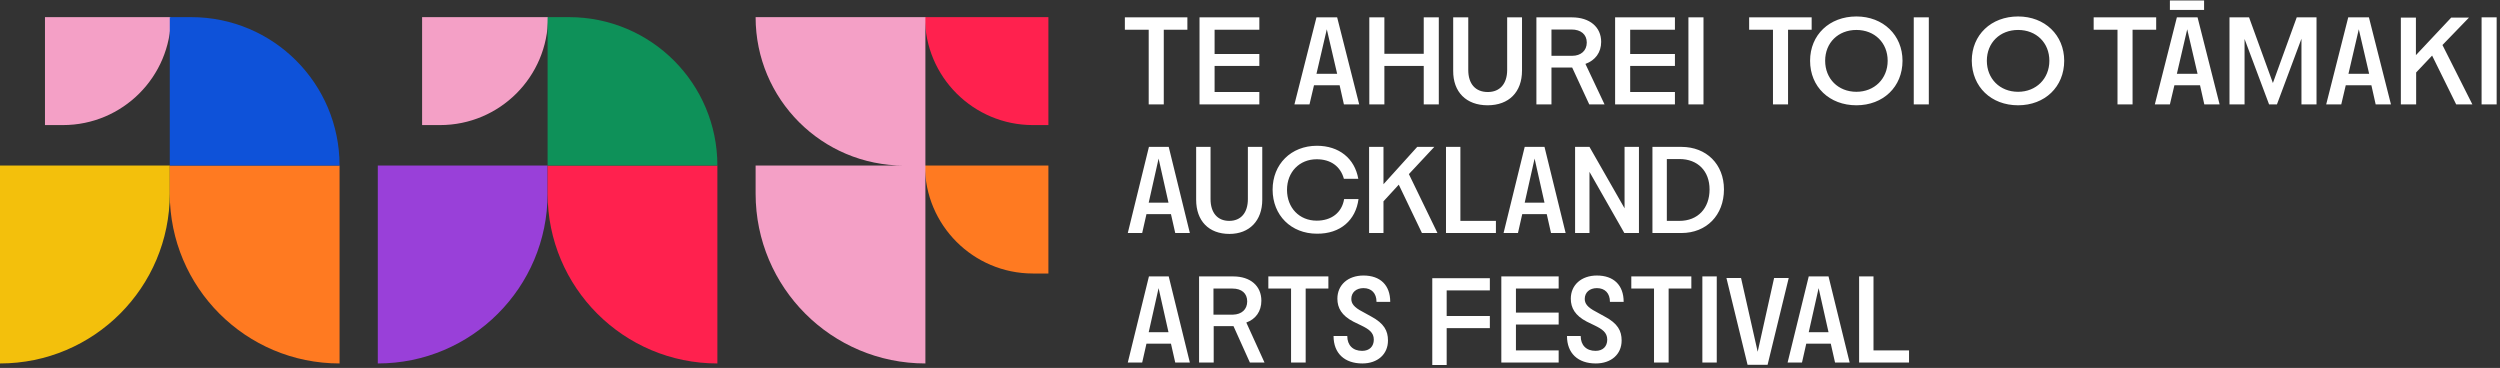
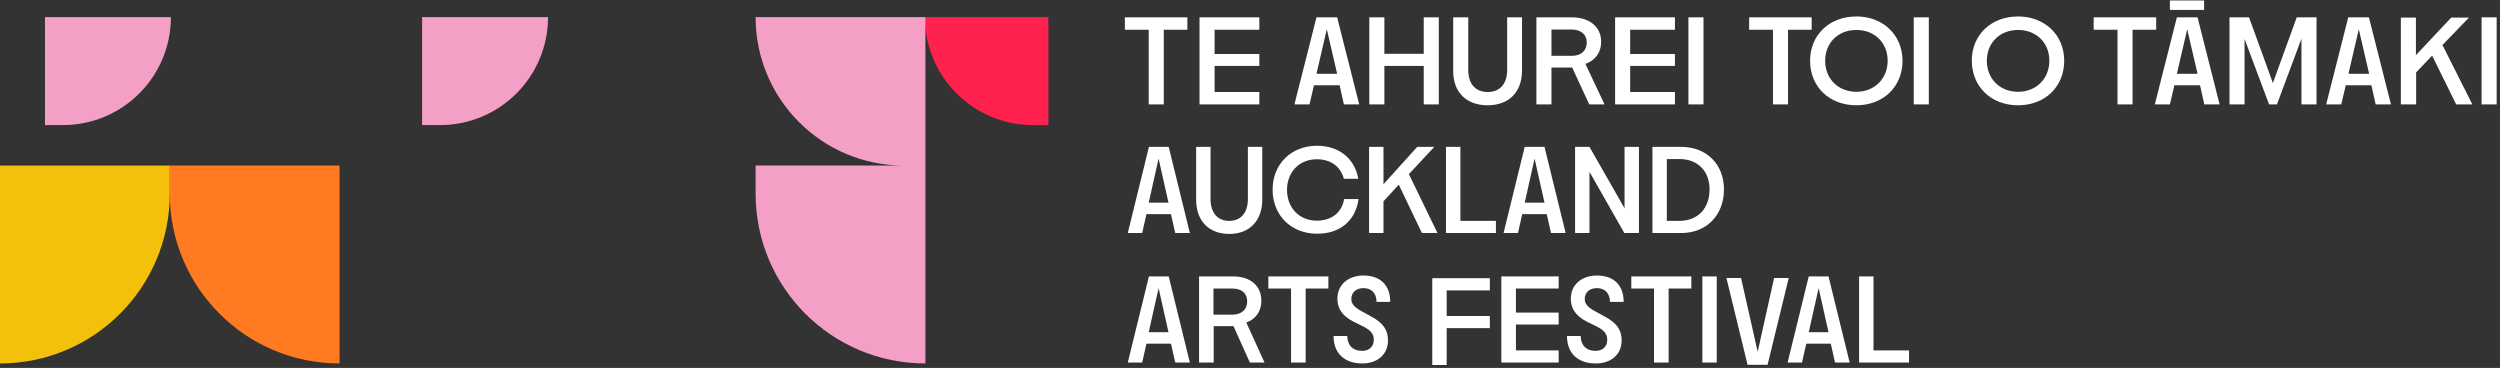
<svg xmlns="http://www.w3.org/2000/svg" width="462" height="68" viewBox="0 0 462 68" fill="none">
  <rect x="0" y="0" width="462" height="68" fill="#333333" stroke="none" />
  <path d="M219.885 43.062H217.184L216.394 39.571H211.865L211.075 43.062H208.415L212.322 27.145H215.979L219.885 43.062ZM215.937 37.452L214.109 29.306L212.28 37.452H215.937ZM233.267 36.912V27.145H230.607V36.787C230.607 39.322 229.319 40.818 227.158 40.818C224.997 40.818 223.709 39.322 223.709 36.787V27.145H221.049V36.912C221.049 40.818 223.376 43.229 227.2 43.229C230.898 43.229 233.267 40.777 233.267 36.912ZM251.054 36.787H248.394C247.979 39.322 246.026 40.777 243.324 40.777C240.124 40.777 237.839 38.408 237.839 35.083C237.839 31.8 240.124 29.431 243.324 29.431C245.943 29.431 247.73 30.761 248.353 33.047H251.013C250.348 29.265 247.439 26.938 243.366 26.938C238.587 26.938 235.179 30.346 235.179 35.042C235.179 39.779 238.587 43.187 243.366 43.187C247.73 43.229 250.556 40.652 251.054 36.787ZM255.667 43.062V37.203L258.493 34.127L262.774 43.062H265.641L260.363 32.174L265.059 27.145H261.901L255.667 34.044V27.145H253.007V43.062H255.667ZM276.446 43.062V40.818H269.88V27.145H267.22V43.062H276.446ZM289.33 43.062H286.628L285.839 39.571H281.309L280.519 43.062H277.859L281.766 27.145H285.423L289.33 43.062ZM285.423 37.452L283.594 29.306L281.766 37.452H285.423ZM293.735 43.062V31.758L300.176 43.062H302.878V27.145H300.218V38.491L293.735 27.145H291.075V43.062H293.735ZM318.587 35C318.587 39.779 315.345 43.062 310.732 43.062H305.371V27.145H310.732C315.345 27.145 318.587 30.346 318.587 35ZM315.927 35C315.927 31.634 313.766 29.39 310.358 29.39H308.031V40.818H310.358C313.766 40.818 315.927 38.491 315.927 35ZM219.885 67H217.184L216.394 63.509H211.865L211.075 67H208.415L212.322 51.083H215.979L219.885 67ZM215.937 61.39L214.109 53.244L212.28 61.39H215.937ZM233.683 67H230.981L227.948 60.267H224.291V67H221.589V51.083H227.906C231.065 51.083 233.101 52.829 233.101 55.571C233.101 57.525 232.062 58.979 230.317 59.603L233.683 67ZM230.483 55.696C230.483 54.2 229.444 53.327 227.782 53.327H224.249V58.148H227.865C229.444 58.106 230.483 57.192 230.483 55.696ZM241.288 67V53.327H245.485V51.083H234.389V53.327H238.587V67H241.288ZM256.498 62.927C256.498 61.14 255.792 59.769 253.381 58.48L251.802 57.608C250.181 56.777 249.724 56.07 249.724 55.239C249.724 54.034 250.639 53.244 251.968 53.244C253.465 53.244 254.379 54.2 254.379 55.779H256.914C256.914 52.704 255.085 50.917 251.968 50.917C249.101 50.917 247.148 52.662 247.148 55.197C247.148 56.901 247.937 58.314 250.098 59.436L251.553 60.143C252.924 60.808 253.88 61.431 253.88 62.761C253.88 64.008 253.091 64.839 251.719 64.839C250.015 64.839 248.976 63.8 248.976 62.096H246.441C246.441 65.296 248.478 67.166 251.761 67.166C254.587 67.166 256.498 65.462 256.498 62.927ZM288.041 67V64.756H280.145V59.977H288.041V57.774H280.145V53.327H288.041V51.083H277.444V67H288.041ZM299.678 62.927C299.678 61.14 298.971 59.769 296.519 58.48L294.94 57.608C293.319 56.777 292.862 56.07 292.862 55.239C292.862 54.034 293.776 53.244 295.106 53.244C296.602 53.244 297.517 54.2 297.517 55.779H300.052C300.052 52.704 298.223 50.917 295.106 50.917C292.239 50.917 290.285 52.662 290.285 55.197C290.285 56.901 291.075 58.314 293.236 59.436L294.691 60.143C296.062 60.808 297.018 61.431 297.018 62.761C297.018 64.008 296.228 64.839 294.857 64.839C293.153 64.839 292.114 63.8 292.114 62.096H289.579C289.579 65.296 291.615 67.166 294.898 67.166C297.766 67.166 299.678 65.462 299.678 62.927ZM308.363 67V53.327H312.561V51.083H301.465V53.327H305.662V67H308.363ZM317.257 67V51.083H314.597V67H317.257ZM326.649 67.416L330.556 51.374H327.854L324.82 65.005L321.745 51.374H319.044L322.95 67.416H326.649ZM341.818 67H339.117L338.327 63.509H333.797L333.007 67H330.348L334.254 51.083H337.911L341.818 67ZM337.911 61.39L336.083 53.244L334.254 61.39H337.911ZM352.789 67V64.756H346.223V51.083H343.563V67H352.789ZM267.345 67.416V60.642H275.324V58.397H267.345V53.66H275.324V51.416H264.685V67.457H267.345V67.416ZM212.28 19.291H215.065V5.494H219.428V3.208H207.875V5.494H212.28V19.291ZM221.672 19.291H232.727V17.005H224.457V12.184H232.727V9.982H224.457V5.494H232.727V3.208H221.672V19.291ZM239.21 19.291H241.994L242.826 15.758H247.563L248.353 19.291H251.179L247.106 3.208H243.283L239.21 19.291ZM243.283 13.639L245.194 5.41L247.106 13.639H243.283ZM253.049 19.291H255.833V12.184H263.106V19.291H265.891V3.208H263.106V9.94H255.833V3.208H253.049V19.291ZM274.909 19.457C278.857 19.457 281.267 17.005 281.267 13.057V3.208H278.524V12.932C278.524 15.467 277.194 17.005 274.95 17.005C272.665 17.005 271.335 15.509 271.335 12.932V3.208H268.55V13.057C268.509 17.005 270.961 19.457 274.909 19.457ZM283.927 19.291H286.711V12.475H290.535L293.693 19.291H296.519L292.987 11.81C294.815 11.146 295.896 9.691 295.896 7.738C295.896 4.995 293.776 3.208 290.493 3.208H283.927V19.291ZM286.711 10.314V5.452H290.41C292.156 5.452 293.236 6.366 293.236 7.862C293.236 9.358 292.156 10.314 290.535 10.314H286.711ZM298.472 19.291H309.527V17.005H301.257V12.184H309.527V9.982H301.257V5.494H309.527V3.208H298.472V19.291ZM312.02 19.291H314.805V3.208H312.02V19.291ZM327.646 19.291H330.431V5.494H334.794V3.208H323.241V5.494H327.646V19.291ZM343.065 19.457C348.01 19.457 351.584 16.049 351.584 11.229C351.584 6.491 348.01 3.042 343.065 3.042C338.078 3.042 334.504 6.449 334.504 11.229C334.504 16.049 338.078 19.457 343.065 19.457ZM337.288 11.229C337.288 7.904 339.698 5.535 343.065 5.535C346.431 5.535 348.841 7.904 348.841 11.229C348.841 14.553 346.389 16.964 343.065 16.964C339.698 16.964 337.288 14.553 337.288 11.229ZM353.662 19.291H356.446V3.208H353.662V19.291ZM372.945 19.457C377.891 19.457 381.465 16.049 381.465 11.229C381.465 6.491 377.891 3.042 372.945 3.042C367.958 3.042 364.384 6.449 364.384 11.229C364.426 16.049 367.958 19.457 372.945 19.457ZM367.169 11.229C367.169 7.904 369.579 5.535 372.945 5.535C376.311 5.535 378.722 7.904 378.722 11.229C378.722 14.553 376.27 16.964 372.945 16.964C369.579 16.964 367.169 14.553 367.169 11.229ZM391.314 19.291H394.098V5.494H398.462V3.208H386.909V5.494H391.314V19.291ZM398.213 19.291H400.997L401.828 15.758H406.566L407.356 19.291H410.182L406.109 3.208H402.285L398.213 19.291ZM400.997 1.836H407.314V0.091H400.997V1.836ZM402.285 13.639L404.197 5.41L406.109 13.639H402.285ZM412.01 19.291H414.794V7.197L419.324 19.291H420.779L425.309 7.156V19.291H428.093V3.208H424.436L420.031 15.343L415.626 3.208H412.01V19.291ZM429.88 19.291H432.665L433.496 15.758H438.233L439.023 19.291H441.849L437.776 3.208H433.953L429.88 19.291ZM433.994 13.639L435.906 5.41L437.818 13.639H433.994ZM443.719 19.291H446.504V13.39L449.454 10.273L453.901 19.291H456.893L451.366 8.319L456.27 3.249H452.987L446.462 10.19V3.249H443.678V19.291H443.719ZM458.597 19.291H461.381V3.208H458.597V19.291Z" fill="white" />
  <path d="M170.93 3.166C170.93 14.179 179.865 23.114 190.878 23.114H193.745V3.166H170.93Z" fill="#FF214E" />
-   <path d="M170.93 30.595C170.93 41.608 179.865 50.543 190.878 50.543H193.745V30.595H170.93Z" fill="#FF7A21" />
  <path d="M31.377 30.595V35.79C31.377 53.119 17.33 67.166 0 67.166V30.595H31.377Z" fill="#F3C00C" />
  <path d="M31.585 3.166C31.585 14.179 22.65 23.114 11.637 23.114H8.312V3.166H31.585Z" fill="#F4A0C6" />
  <path d="M31.375 30.595V35.79C31.375 53.119 45.422 67.166 62.752 67.166V30.595H31.375Z" fill="#FF7A21" />
-   <path d="M31.375 3.166H35.323C50.492 3.166 62.752 15.426 62.752 30.595H31.375V3.166Z" fill="#0E52D9" />
-   <path d="M101.193 30.595V35.79C101.193 53.119 87.146 67.166 69.816 67.166V30.595H101.193Z" fill="#9940D9" />
-   <path d="M101.277 3.166C101.277 14.179 92.342 23.114 81.329 23.114H78.004V3.166H101.277Z" fill="#F4A0C6" />
-   <path d="M101.195 30.595V35.79C101.195 53.119 115.242 67.166 132.572 67.166V30.595H101.195Z" fill="#FF214E" />
-   <path d="M101.195 3.166H105.143C120.312 3.166 132.572 15.426 132.572 30.595H101.195V3.166Z" fill="#0E9159" />
+   <path d="M101.277 3.166C101.277 14.179 92.342 23.114 81.329 23.114H78.004V3.166Z" fill="#F4A0C6" />
  <path d="M139.637 3.166C139.637 18.335 151.896 30.595 167.065 30.595H139.637V35.79C139.637 53.119 153.683 67.166 171.013 67.166V30.595V3.166H139.637Z" fill="#F4A0C6" />
</svg>